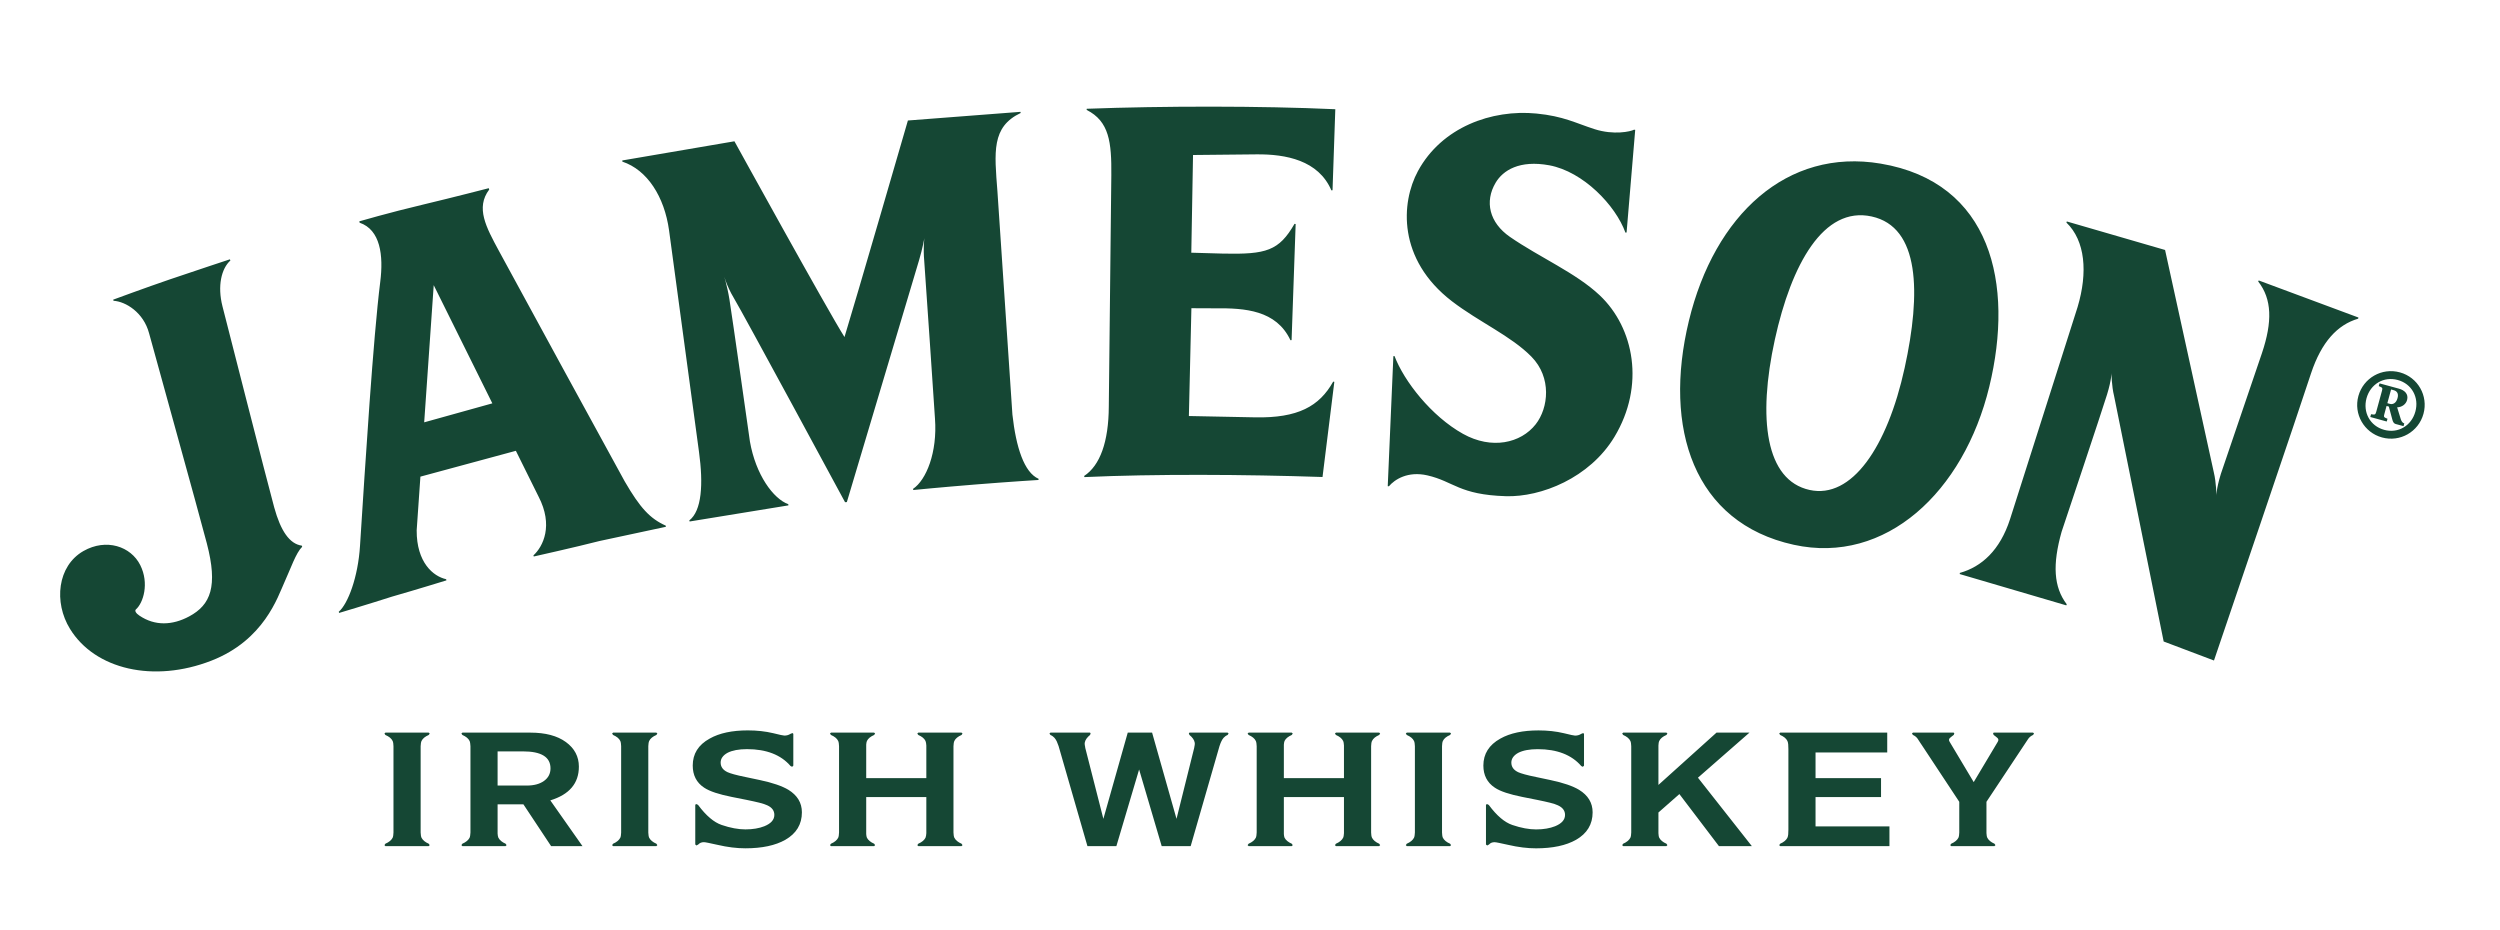
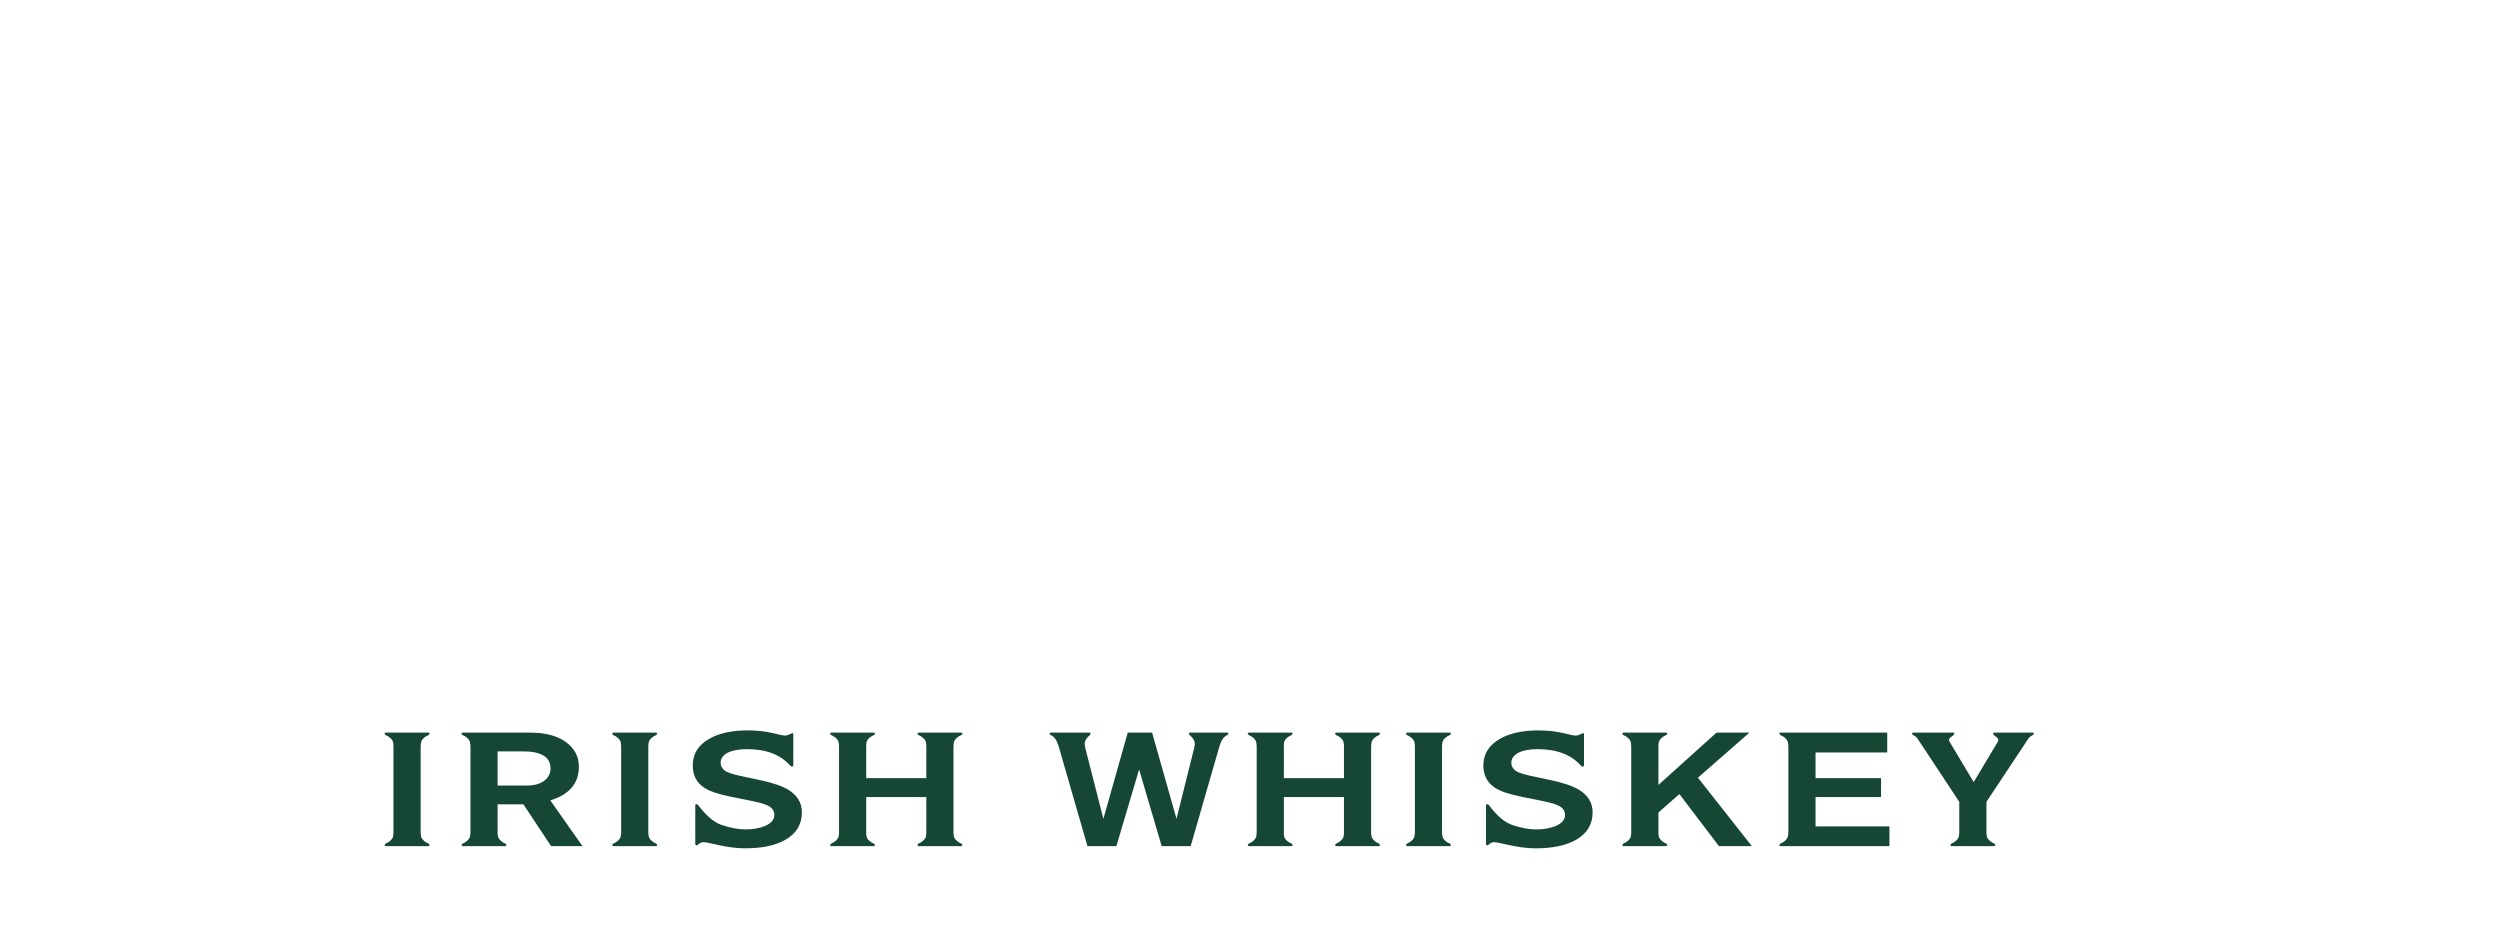
<svg xmlns="http://www.w3.org/2000/svg" version="1.1" id="Layer_1" x="0px" y="0px" width="434.399px" height="161.569px" viewBox="0 0 434.399 161.569" enable-background="new 0 0 434.399 161.569" xml:space="preserve">
-   <path fill="#154734" d="M415.274,70.178c0.449,0.12,1.068-0.047,1.324-1.009c0.236-0.849-0.176-1.232-0.658-1.366l-0.467-0.126  l-0.648,2.379L415.274,70.178z M411.991,71.976c0.691,0.108,0.748,0.094,0.9-0.414l1-3.657c0.139-0.511,0.09-0.558-0.559-0.816  l0.133-0.475l3.375,0.921c0.959,0.26,1.703,0.917,1.414,1.973c-0.201,0.741-0.893,1.242-1.727,1.272l0.637,2.072  c0.146,0.458,0.369,0.649,0.604,0.713l-0.127,0.482l-1.385-0.376c-0.299-0.089-0.461-0.338-0.58-0.824l-0.592-2.203l-0.395-0.106  l-0.381,1.407c-0.146,0.512-0.096,0.562,0.545,0.821l-0.135,0.477l-2.855-0.786L411.991,71.976z M416.633,66.027  c-2.43-0.671-4.742,0.71-5.426,3.166c-0.672,2.456,0.625,4.83,3.059,5.495c2.43,0.673,4.754-0.712,5.426-3.166  C420.368,69.068,419.083,66.691,416.633,66.027 M417.006,64.703c3.123,0.855,4.959,4.073,4.094,7.204  c-0.854,3.131-4.07,4.967-7.203,4.104c-3.129-0.858-4.967-4.076-4.104-7.207C410.659,65.673,413.875,63.841,417.006,64.703   M384.676,82.096c0.424,1.748,0.455,4.041,0.455,4.041s-0.066-1.087,0.764-3.791l7.146-21.003c1.814-5.414,1.754-9.353-0.66-12.439  l0.094-0.174l17.328,6.443l-0.049,0.201c-3.607,1.054-6.371,4.042-8.188,9.495c-1.016,3.267-16.867,49.9-16.867,49.9l-8.742-3.305  l-8.617-42.669c-0.438-1.741-0.457-4.036-0.457-4.036s0.061,1.083-0.764,3.793c-0.74,2.436-7.898,23.855-7.898,23.855  c-1.598,5.68-1.387,9.595,0.896,12.593l-0.076,0.189l-18.523-5.443l0.027-0.199c3.77-1.057,6.973-3.917,8.727-9.358L361,53.356  c1.803-6.027,1.334-11.525-1.941-14.684l0.07-0.192l17.074,4.956L384.676,82.096z M325.219,37.614  c-8.365-1.838-13.943,8.292-16.818,21.373c-3.02,13.793-1.615,24.47,6.043,26.149c7.303,1.602,13.486-7.412,16.506-21.2  C333.819,50.854,333.59,39.449,325.219,37.614 M345.659,67.19c-4.441,18.297-18.01,30.976-33.971,27.471  c-17.395-3.816-22.742-20.254-18.227-38.911c4.459-18.436,17.062-30.048,33.311-27.321C346.032,31.66,349.993,49.323,345.659,67.19   M261.672,86.219c-8.162-0.247-9.039-2.561-13.658-3.619c-3.383-0.773-5.682,0.707-6.682,1.901l-0.199-0.024l0.979-22.589  l0.195-0.025c1.668,4.384,6.406,10.449,11.898,13.518c4.994,2.786,10.053,1.628,12.635-1.653c2.24-2.857,2.809-8.14-0.732-11.746  c-3.535-3.607-9.125-6.037-13.824-9.64c-9.482-7.291-8.867-17.139-5.902-22.615c4.143-7.64,12.826-10.751,20.578-10.001  c4.719,0.46,6.844,1.669,10.137,2.724c3.307,1.052,6.229,0.419,6.84,0.082l0.197,0.036l-1.5,17.836l-0.201,0.012  c-1.697-4.714-7.316-10.592-13.225-11.695c-5.182-0.955-8.049,0.879-9.322,3.017c-1.961,3.291-1.092,6.949,2.48,9.421  c5.174,3.575,11.453,6.248,15.588,10.141c6.008,5.668,7.924,15.712,2.578,24.597C276.223,83.061,267.762,86.403,261.672,86.219   M232.022,18.979l-0.482,14.081l-0.201,0.016c-2.244-5.242-7.926-6.304-13.014-6.256l-11.025,0.113L207,43.909l5.586,0.158  c7.434,0.15,9.635-0.468,12.35-5.174l0.197,0.032l-0.707,20.173l-0.197,0.02c-2.457-5.239-7.949-5.596-13.029-5.544l-4.182-0.018  l-0.438,18.733l11.516,0.23c7.432,0.145,11.156-1.912,13.561-6.21l0.197,0.043l-2.053,16.532  c-13.602-0.455-29.211-0.539-41.383,0.017l-0.033-0.199c2.751-1.815,4.253-5.914,4.28-12.077l0.439-40.18  c0.049-5.712-0.348-9.366-4.293-11.345l0.027-0.2C202.099,18.407,218.959,18.383,232.022,18.979 M157.757,20.938l19.555-1.505  l0.041,0.198c-5.104,2.42-4.558,6.804-4.04,13.612l2.604,38.789c0.628,5.678,2.034,10.065,4.548,11.165l-0.018,0.202  c0,0-4.558,0.273-10.85,0.777c-6.264,0.506-10.903,0.968-10.903,0.968l-0.044-0.198c2.297-1.547,4.247-6.33,3.812-12.208  c0,0-1.688-25.231-1.863-27.34c-0.211-2.379,0.021-4.015,0.021-4.015s-0.308,1.768-0.916,3.809  c-0.615,2.042-12.554,42.048-12.554,42.048l-0.312,0.022c0,0-17.746-32.87-19.341-35.51c-1.271-2.112-1.781-4.112-1.781-4.112  s0.623,1.87,1.033,4.39c0.414,2.511,3.556,24.67,3.556,24.67c1.011,5.812,4.076,9.972,6.675,10.913l0.016,0.202l-17.164,2.799  l-0.058-0.186c2.165-1.678,2.46-6.281,1.68-11.943l-5.198-38.461c-0.809-5.851-3.789-10.51-8.116-11.94l-0.011-0.204l19.487-3.33  c0,0,16.267,29.522,19.124,34.012C148.471,52.95,157.757,20.938,157.757,20.938 M75.363,49.55l-1.656,23.835l11.842-3.298  L75.363,49.55z M104.184,94.004c-4.231,1.083-11.438,2.693-11.438,2.693l-0.057-0.193c1.684-1.547,3.506-5.207,0.88-10.241  l-3.931-7.932l-16.588,4.489l-0.648,9.328c-0.025,5.599,2.89,8.009,5.124,8.493l0.044,0.203c0,0-5.315,1.643-9.455,2.825  c-4.058,1.303-9.186,2.832-9.186,2.832l-0.068-0.198c1.604-1.371,3.36-6.036,3.695-11.467C63.485,80.346,64.851,58.697,66.068,49  c0.592-4.658,0.02-9.072-3.58-10.304l-0.051-0.239c0,0,5.048-1.477,11.19-2.937c5.149-1.228,11.298-2.82,11.298-2.82l0.08,0.236  c-2.383,3.17-0.557,6.507,1.701,10.685c2.135,3.976,20.31,37.265,21.84,40.019c2.674,4.61,4.387,6.465,7.133,7.695l0.024,0.201  C115.704,91.536,108.463,93.083,104.184,94.004 M25.906,57.912c-0.97-3.643-4.072-5.515-6.179-5.649l-0.06-0.195  c0,0,5.712-2.109,9.85-3.523c4.29-1.459,10.424-3.485,10.424-3.485l0.094,0.199c-1.575,1.421-2.275,4.434-1.38,7.959  c0,0,7.864,30.861,8.991,34.943c1.119,4.077,2.671,6.361,4.795,6.647l0.07,0.195c-1.096,1.071-1.979,3.739-3.098,6.191  c-1.137,2.479-3.504,10.026-12.686,13.604c-10.006,3.896-20.218,1.545-24.564-5.527c-2.84-4.604-2.208-10.936,2.345-13.529  c3.953-2.243,8.235-0.816,9.867,2.458c1.582,3.167,0.526,6.565-0.755,7.685c-0.262,0.238-0.003,0.682,0.605,1.084  c2.687,1.824,5.725,1.704,8.651,0.135c3.744-2.008,5.01-5.226,3.064-12.685C34.372,88.433,27.001,61.988,25.906,57.912" />
  <path fill="#154734" d="M136.464,145.922c-1.74,0.988-4.062,1.48-6.941,1.48c-1.494,0-3.091-0.193-4.857-0.604  c-1.348-0.301-2.118-0.463-2.352-0.463c-0.423,0-0.735,0.135-0.985,0.404l-0.308,0.17l-0.211-0.17v-6.814  c0-0.139,0.073-0.197,0.244-0.197l0.247,0.139c1.382,1.863,2.744,3.014,4.094,3.477c1.525,0.523,2.913,0.771,4.128,0.771  c1.286,0,2.396-0.191,3.29-0.549c1.15-0.467,1.737-1.117,1.737-1.969c0-0.744-0.412-1.295-1.243-1.672  c-0.628-0.309-1.842-0.578-3.575-0.938l-2.6-0.518c-2.182-0.438-3.814-0.955-4.791-1.615c-1.32-0.871-1.971-2.162-1.971-3.834  c0-2.025,0.958-3.59,2.947-4.686c1.695-0.959,3.916-1.422,6.62-1.422c1.568,0,3.051,0.158,4.443,0.492  c1.076,0.27,1.734,0.41,1.908,0.41c0.376,0,0.721-0.078,1.076-0.307l0.341-0.133l0.142,0.133v5.535l-0.204,0.193l-0.278-0.135  c-1.667-1.939-4.192-2.93-7.563-2.93c-1.429,0-2.568,0.219-3.37,0.631c-0.795,0.432-1.211,1.014-1.211,1.697  c0,0.736,0.386,1.289,1.189,1.67c0.473,0.221,1.516,0.521,3.112,0.842l2.503,0.529c2.217,0.469,3.876,1.043,4.962,1.693  c1.551,0.957,2.352,2.25,2.352,3.92C139.339,143.241,138.364,144.829,136.464,145.922 M273.856,145.922  c1.906-1.094,2.877-2.682,2.877-4.766c0-1.67-0.801-2.963-2.359-3.92c-1.078-0.65-2.742-1.225-4.965-1.693l-2.498-0.529  c-1.6-0.32-2.639-0.621-3.121-0.842c-0.797-0.381-1.18-0.934-1.18-1.67c0-0.684,0.418-1.266,1.211-1.697  c0.801-0.412,1.945-0.631,3.369-0.631c3.357,0,5.9,0.99,7.568,2.93l0.273,0.135l0.205-0.193v-5.535l-0.143-0.133l-0.336,0.133  c-0.35,0.229-0.699,0.307-1.082,0.307c-0.172,0-0.828-0.141-1.908-0.41c-1.389-0.334-2.875-0.492-4.436-0.492  c-2.711,0-4.928,0.463-6.631,1.422c-1.973,1.096-2.951,2.66-2.951,4.686c0,1.672,0.662,2.963,1.982,3.834  c0.969,0.66,2.605,1.178,4.783,1.615l2.604,0.518c1.74,0.359,2.953,0.629,3.574,0.938c0.832,0.377,1.248,0.928,1.248,1.672  c0,0.852-0.592,1.502-1.738,1.969c-0.893,0.357-2.004,0.549-3.293,0.549c-1.211,0-2.596-0.248-4.127-0.771  c-1.355-0.463-2.709-1.613-4.088-3.477l-0.252-0.139c-0.172,0-0.24,0.059-0.24,0.197v6.814l0.209,0.17l0.316-0.17  c0.238-0.27,0.545-0.404,0.971-0.404c0.236,0,1.002,0.162,2.354,0.463c1.768,0.41,3.371,0.604,4.857,0.604  C269.797,147.403,272.112,146.911,273.856,145.922 M328.309,147.022v-3.43h-12.842v-5.094h11.381v-3.287h-11.381v-4.467h12.457  v-3.443h-18.6l-0.172,0.158l0.172,0.248c0.631,0.273,1.045,0.607,1.254,1.043c0.143,0.305,0.172,0.764,0.172,1.424v13.965  c0,0.662-0.029,1.121-0.172,1.428c-0.209,0.404-0.623,0.77-1.254,1.037l-0.172,0.248l0.172,0.17H328.309z M74.493,146.604  c-0.627-0.268-1.041-0.633-1.25-1.037c-0.096-0.213-0.134-0.537-0.153-0.918v-14.984c0.02-0.385,0.058-0.705,0.153-0.914  c0.209-0.436,0.623-0.77,1.25-1.043l0.175-0.248l-0.175-0.158H73.09h-4.719h-1.405l-0.164,0.158l0.164,0.248  c0.632,0.273,1.053,0.607,1.259,1.043c0.098,0.209,0.134,0.529,0.146,0.914v14.984c-0.013,0.381-0.049,0.705-0.146,0.918  c-0.206,0.404-0.627,0.77-1.259,1.037l-0.164,0.248l0.164,0.17h1.405h4.719h1.403l0.175-0.17L74.493,146.604z M114.053,146.604  c-0.63-0.268-1.048-0.633-1.252-1.037c-0.099-0.209-0.13-0.525-0.152-0.898v-15.023c0.022-0.375,0.054-0.688,0.152-0.895  c0.204-0.436,0.622-0.77,1.252-1.043l0.17-0.248l-0.17-0.158h-1.404h-4.715h-0.004h-1.4l-0.171,0.158l0.171,0.248  c0.628,0.273,1.045,0.607,1.254,1.043c0.095,0.207,0.13,0.52,0.146,0.895v15.023c-0.017,0.373-0.052,0.689-0.146,0.898  c-0.209,0.404-0.626,0.77-1.254,1.037l-0.171,0.248l0.171,0.17h1.4h0.004h4.715h1.404l0.17-0.17L114.053,146.604z M295.034,135.133  l8.951-7.832h-5.727l-10.09,9.088v-6.85c0.016-0.324,0.051-0.607,0.141-0.789c0.201-0.436,0.621-0.77,1.25-1.043l0.168-0.248  l-0.168-0.158h-1.391h-0.012h-4.713h-1.404l-0.17,0.158l0.17,0.248c0.627,0.273,1.043,0.607,1.254,1.043  c0.102,0.209,0.131,0.529,0.15,0.914v14.984c-0.02,0.381-0.049,0.705-0.15,0.918c-0.211,0.404-0.627,0.77-1.254,1.037l-0.17,0.248  l0.17,0.17h1.404h4.713h0.012h1.391l0.168-0.17l-0.168-0.248c-0.629-0.268-1.049-0.633-1.25-1.037  c-0.09-0.188-0.125-0.475-0.141-0.795v-3.592l3.641-3.201l6.871,9.043h5.719L295.034,135.133z M251.967,146.604  c-0.633-0.268-1.053-0.633-1.254-1.037c-0.098-0.213-0.133-0.537-0.148-0.918v-14.984c0.016-0.385,0.051-0.705,0.148-0.914  c0.201-0.436,0.621-0.77,1.254-1.043l0.168-0.248l-0.168-0.158h-1.402h-4.713h-1.41l-0.168,0.158l0.168,0.248  c0.627,0.273,1.049,0.607,1.256,1.043c0.1,0.209,0.135,0.529,0.154,0.914v14.984c-0.02,0.381-0.055,0.705-0.154,0.918  c-0.207,0.404-0.629,0.77-1.256,1.037l-0.168,0.248l0.168,0.17h1.41h4.713h1.402l0.168-0.17L251.967,146.604z M167.079,146.604  c-0.63-0.268-1.043-0.633-1.251-1.037c-0.098-0.213-0.14-0.537-0.153-0.918v-14.984c0.014-0.385,0.056-0.705,0.153-0.914  c0.208-0.436,0.621-0.77,1.251-1.043l0.168-0.248l-0.168-0.158h-1.404h-4.707h-0.009h-1.396l-0.173,0.158l0.173,0.248  c0.629,0.273,1.047,0.607,1.253,1.043c0.084,0.182,0.119,0.465,0.143,0.789v5.672h-10.446v-5.816  c0.02-0.256,0.053-0.488,0.125-0.645c0.209-0.436,0.627-0.77,1.252-1.043l0.171-0.248l-0.171-0.158h-1.377h-0.024h-4.697h-1.403  l-0.174,0.158l0.174,0.248c0.628,0.273,1.049,0.607,1.255,1.043c0.096,0.209,0.133,0.529,0.148,0.914v14.984  c-0.016,0.381-0.053,0.705-0.148,0.918c-0.206,0.404-0.627,0.77-1.255,1.037l-0.174,0.248l0.174,0.17h1.403h4.697h0.024h1.377  l0.171-0.17l-0.171-0.248c-0.625-0.268-1.043-0.633-1.252-1.037c-0.072-0.154-0.105-0.389-0.125-0.645v-6.424h10.446v6.273  c-0.023,0.32-0.059,0.607-0.143,0.795c-0.206,0.404-0.624,0.77-1.253,1.037l-0.173,0.248l0.173,0.17h1.396h0.009h4.707h1.404  l0.168-0.17L167.079,146.604z M239.645,146.604c-0.627-0.268-1.039-0.633-1.246-1.037c-0.102-0.213-0.143-0.537-0.154-0.918v-14.984  c0.012-0.385,0.053-0.705,0.154-0.914c0.207-0.436,0.619-0.77,1.246-1.043l0.17-0.248l-0.17-0.158h-1.4h-4.709h-0.01h-1.393  l-0.174,0.158l0.174,0.248c0.627,0.273,1.047,0.607,1.25,1.043c0.088,0.182,0.121,0.465,0.143,0.789v5.672h-10.443v-5.816  c0.02-0.256,0.051-0.488,0.121-0.645c0.211-0.436,0.629-0.77,1.252-1.043l0.174-0.248l-0.174-0.158h-1.373h-0.025h-4.697h-1.4  l-0.18,0.158l0.18,0.248c0.625,0.273,1.045,0.607,1.25,1.043c0.098,0.209,0.135,0.529,0.15,0.914v14.984  c-0.016,0.381-0.053,0.705-0.15,0.918c-0.205,0.404-0.625,0.77-1.25,1.037l-0.18,0.248l0.18,0.17h1.4h4.697h0.025h1.373l0.174-0.17  l-0.174-0.248c-0.623-0.268-1.041-0.633-1.252-1.037c-0.07-0.154-0.102-0.389-0.121-0.645v-6.424h10.443v6.273  c-0.021,0.32-0.055,0.607-0.143,0.795c-0.203,0.404-0.623,0.77-1.25,1.037l-0.174,0.248l0.174,0.17h1.393h0.01h4.709h1.4l0.17-0.17  L239.645,146.604z M101.211,147.022h-5.452l-4.815-7.266h-4.482v5.08c0.021,0.291,0.054,0.557,0.138,0.73  c0.213,0.404,0.623,0.77,1.25,1.037l0.176,0.248l-0.176,0.17h-1.388h-0.014h-4.702h-1.404l-0.171-0.17l0.171-0.248  c0.623-0.268,1.049-0.633,1.253-1.037c0.098-0.213,0.127-0.537,0.151-0.918v-14.984c-0.024-0.385-0.054-0.705-0.151-0.914  c-0.204-0.436-0.63-0.77-1.253-1.043l-0.171-0.248l0.171-0.158h1.404h10.411c2.601,0,4.679,0.545,6.174,1.639  c1.496,1.09,2.254,2.52,2.254,4.275c0,2.9-1.664,4.848-4.963,5.859L101.211,147.022z M94.511,135.704  c0.768-0.545,1.144-1.289,1.144-2.189c0-1.975-1.594-2.955-4.784-2.955h-4.409v5.938h5.097  C92.778,136.497,93.783,136.225,94.511,135.704 M213.305,127.295h-0.732h-0.666h-1.184h-2.555h-1.496v0.018l-0.1,0.107l0.1,0.277  c0.529,0.436,0.844,0.869,0.922,1.35c0.043,0.223-0.016,0.543-0.1,0.914l0.074-0.273l-3.138,12.594l-4.244-14.986h-4.229  l-4.236,14.986l-3.205-12.562l0.073,0.242c-0.087-0.371-0.142-0.691-0.104-0.914c0.082-0.48,0.399-0.914,0.929-1.35l0.088-0.277  l-0.088-0.107v-0.018h-1.509h-2.547h-1.426h-0.67h-0.739l-0.173,0.164l0.173,0.248c0.628,0.273,0.899,0.701,1.11,1.141  c0.084,0.193,0.172,0.402,0.307,0.791l5.012,17.383h5.028l3.95-13.318l3.923,13.318h5.036l5.006-17.371  c0.133-0.4,0.217-0.607,0.311-0.803c0.205-0.439,0.471-0.867,1.1-1.141l0.174-0.248L213.305,127.295z M353.26,127.295h-0.117h-1.285  h-1.402h-2.375h-1.672v0.018l-0.094,0.107l0.094,0.277c0.527,0.436,1.043,0.631,0.736,1.156v0.014l-4.195,7.029l-4.199-7.029  l-0.004-0.014c-0.305-0.525,0.207-0.721,0.736-1.156l0.1-0.277l-0.1-0.107v-0.018h-1.672h-2.373h-1.641h-1.299h-0.107l-0.17,0.164  l0.17,0.248c0.352,0.152,0.586,0.361,0.764,0.584l0.256,0.385l0.016,0.027l0.41,0.627v-0.01l6.604,10.002v5.326  c-0.014,0.381-0.049,0.705-0.148,0.918c-0.207,0.404-0.625,0.77-1.252,1.037l-0.176,0.248l0.176,0.17h1.4h4.717h0.006h1.393  l0.172-0.17l-0.172-0.248c-0.623-0.268-1.043-0.633-1.244-1.037c-0.094-0.188-0.127-0.482-0.148-0.807v-5.438l7.262-10.947  c0.188-0.256,0.438-0.492,0.836-0.668l0.17-0.248L353.26,127.295z" />
</svg>